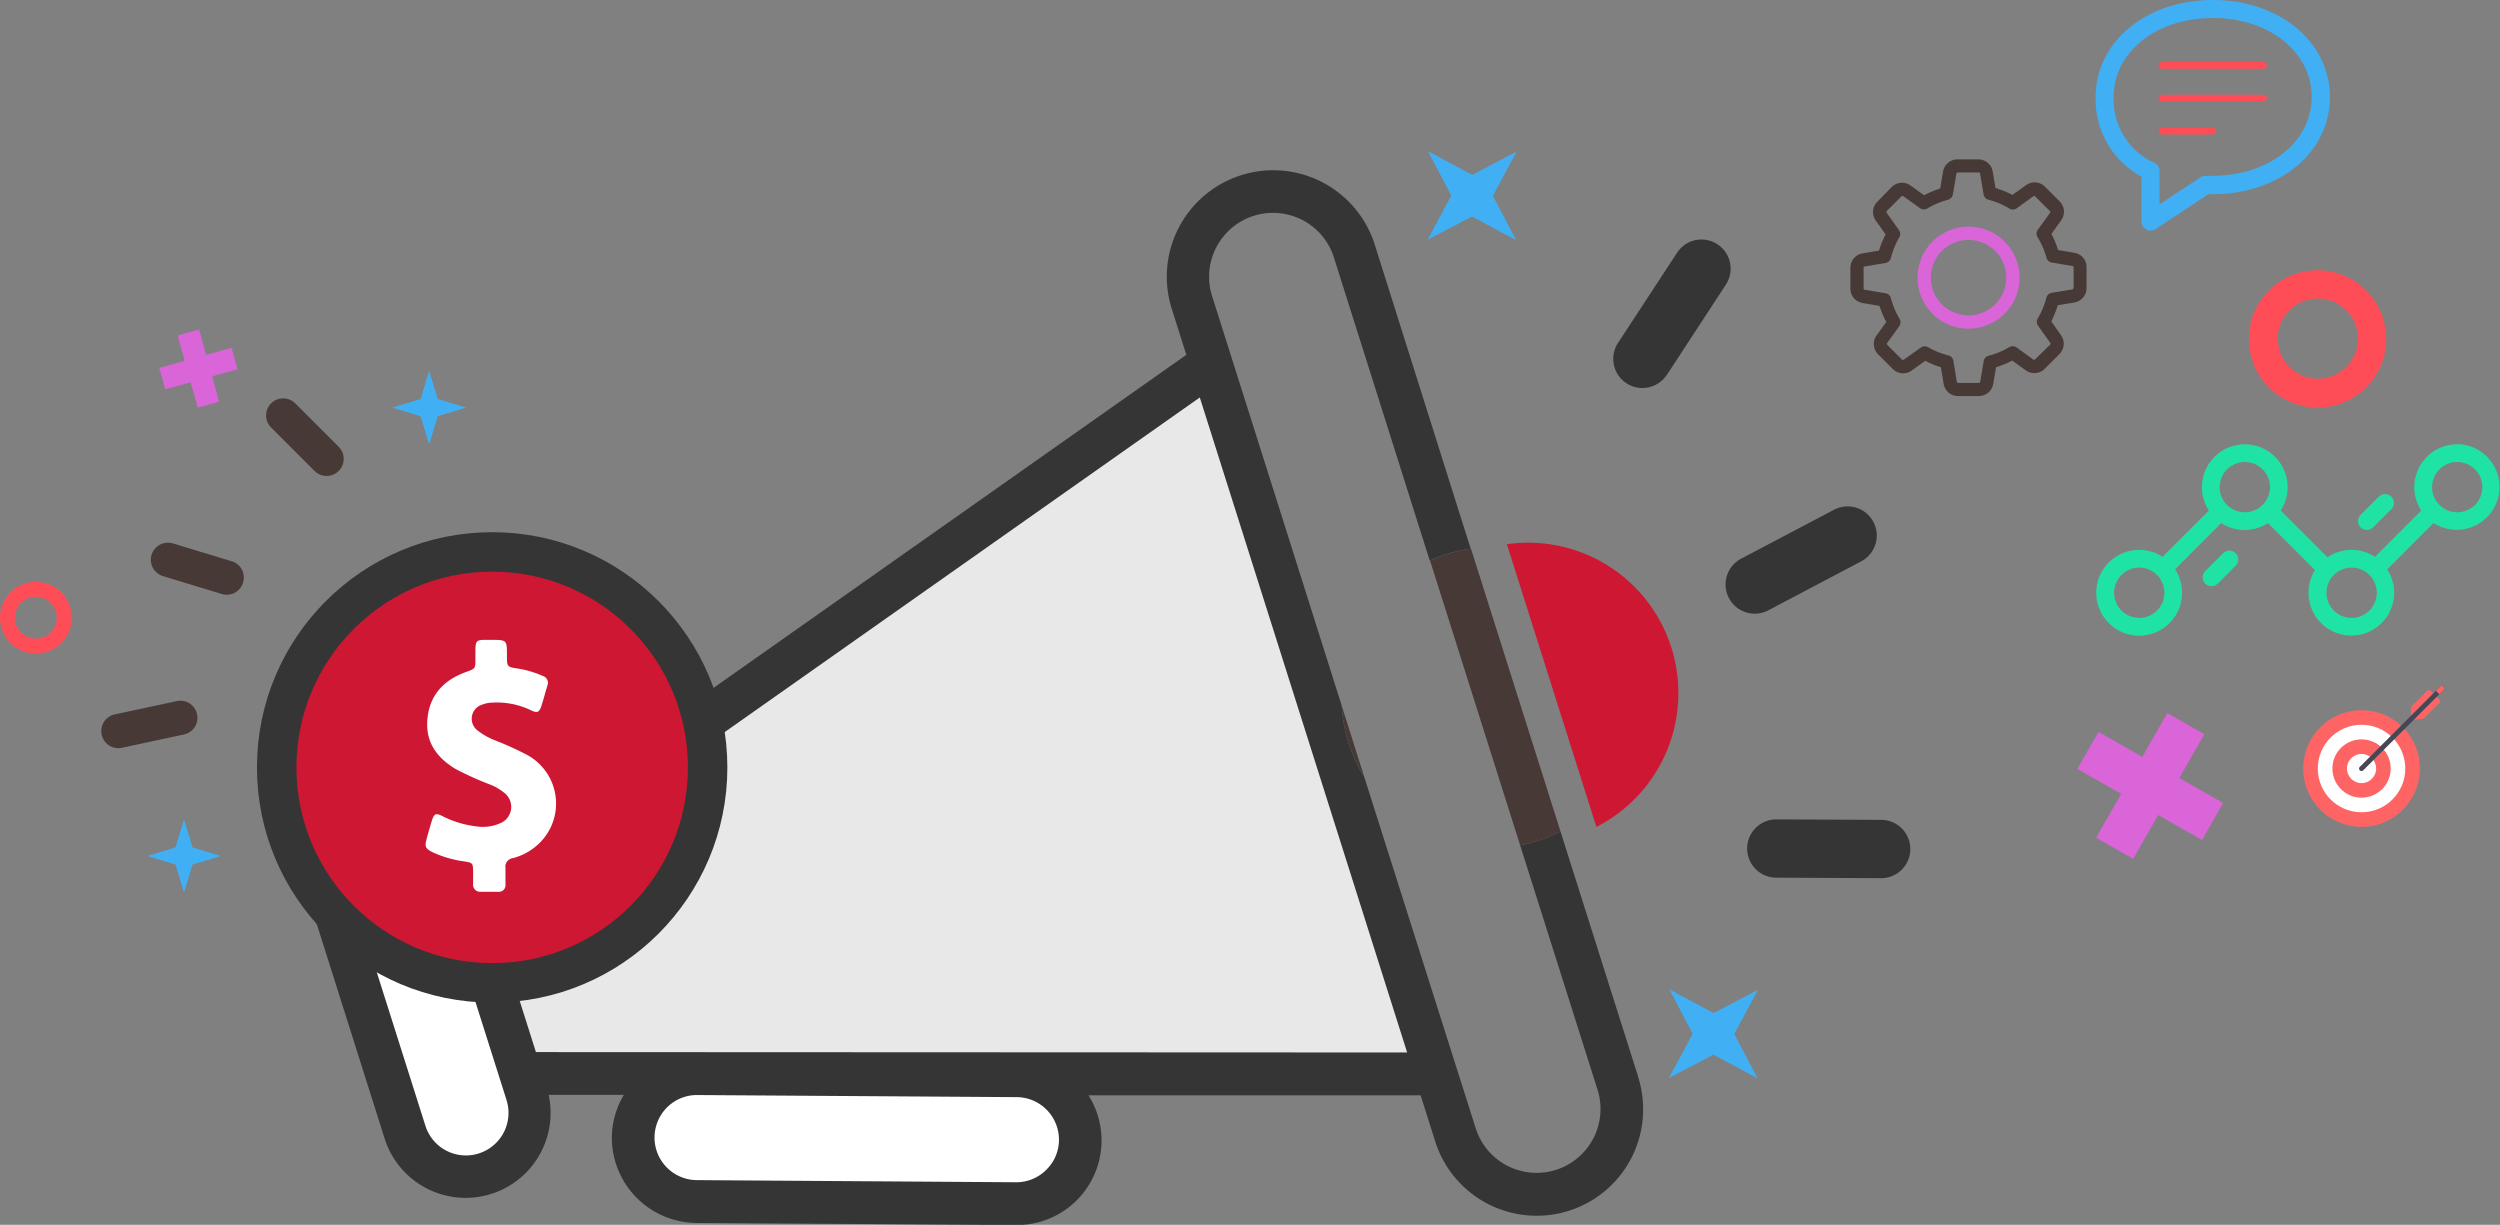
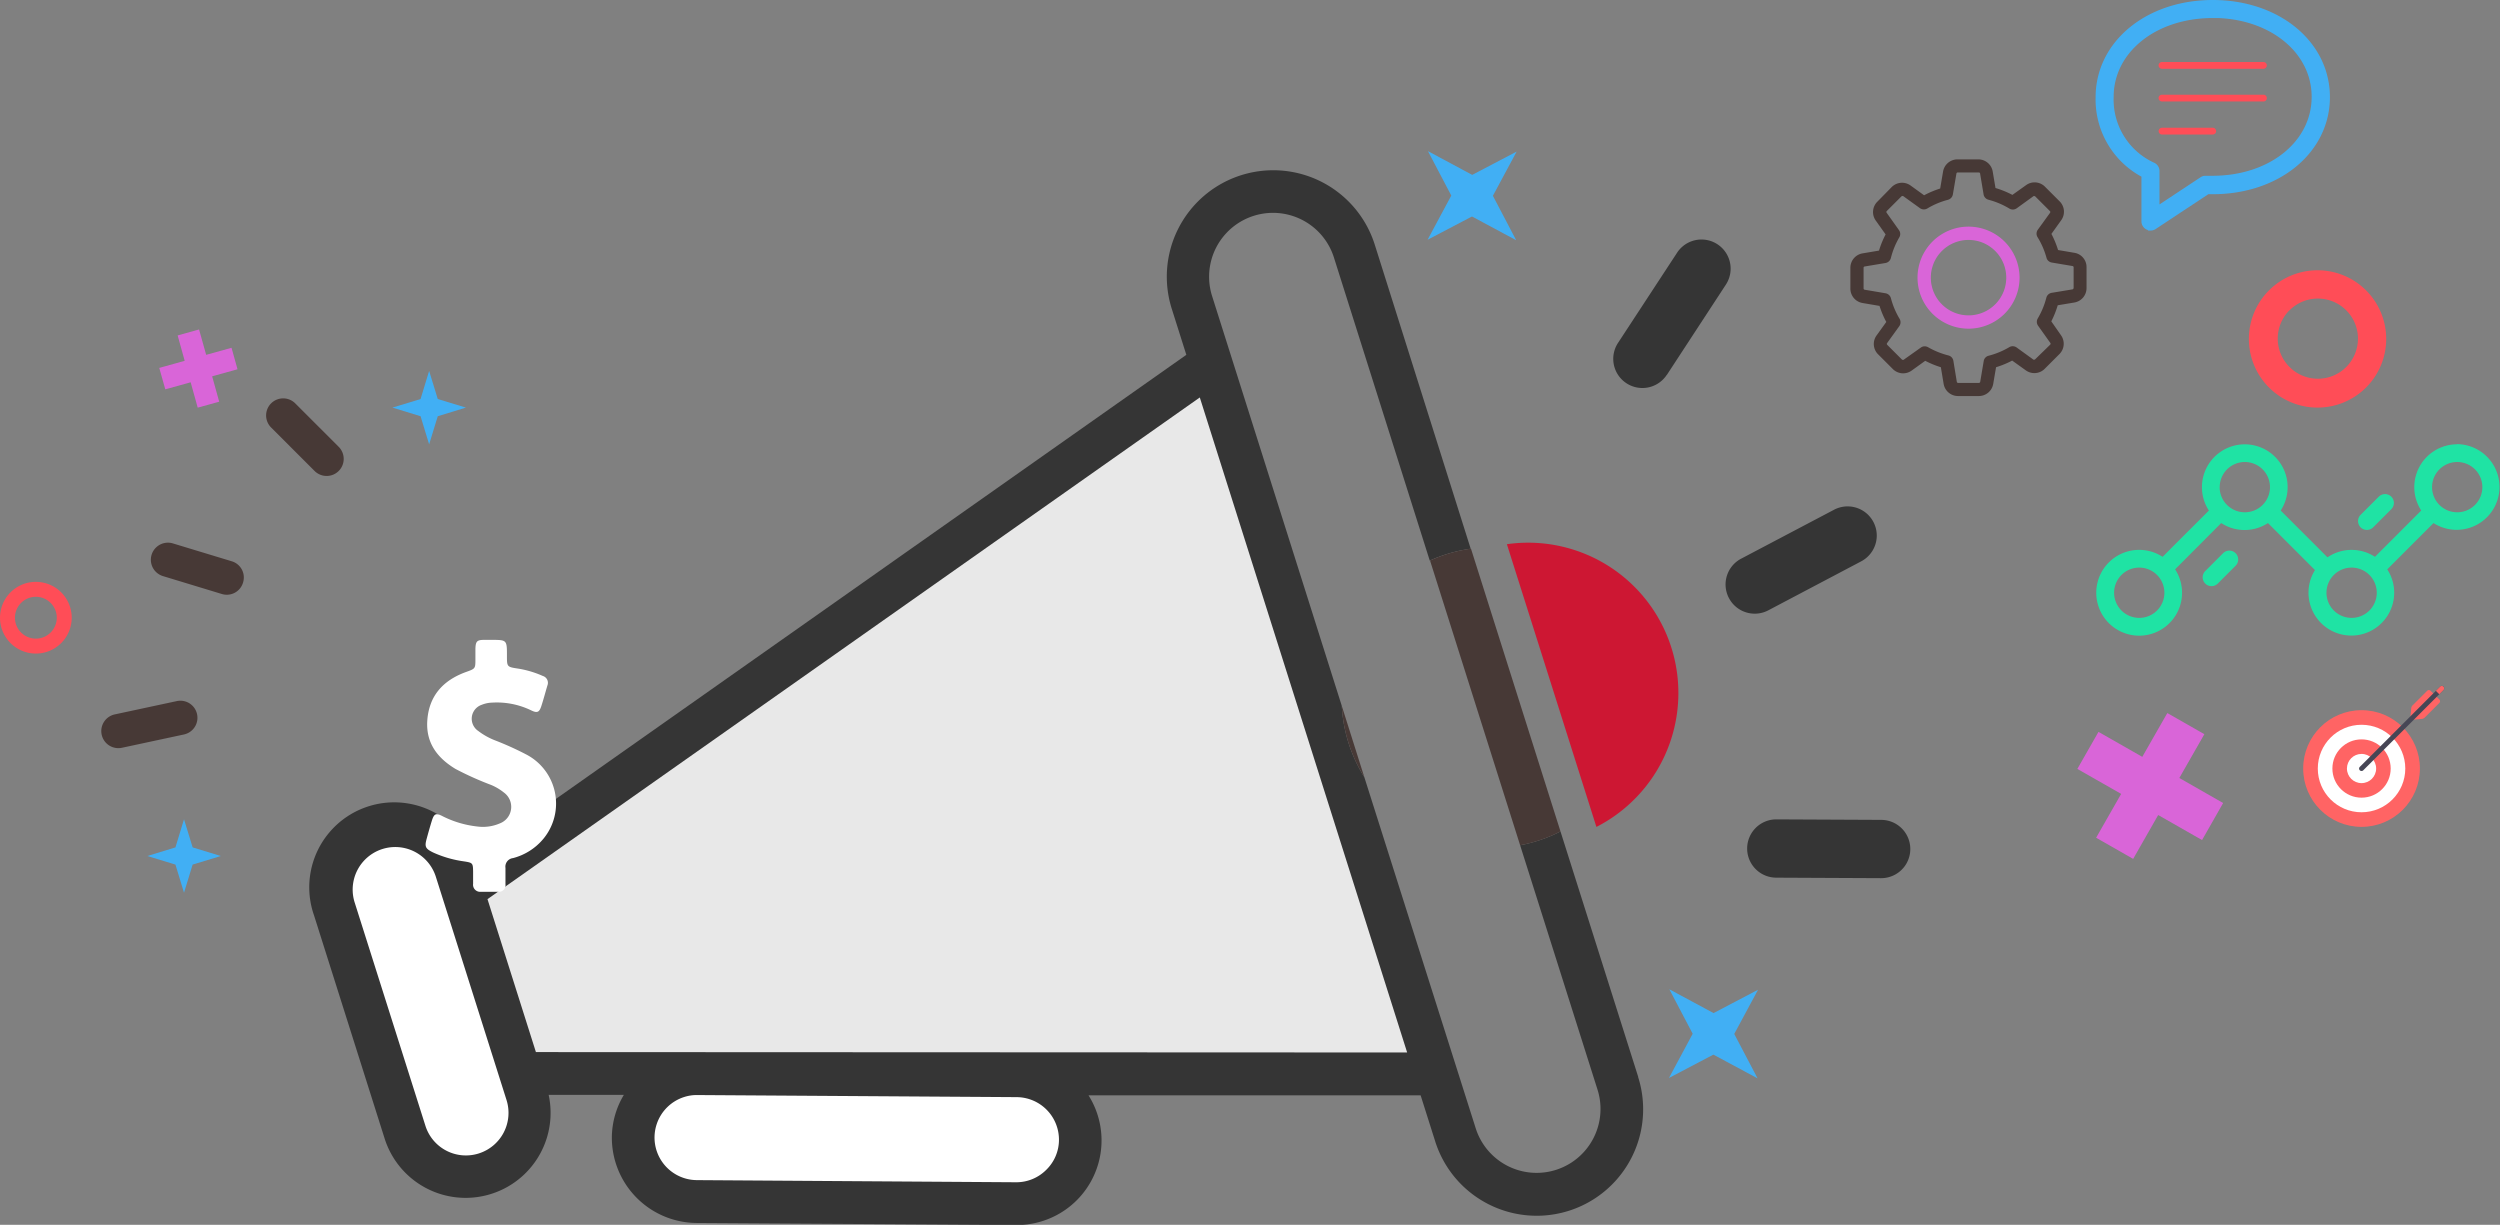
<svg xmlns="http://www.w3.org/2000/svg" viewBox="0 0 443.45 217.25">
  <rect x="0" y="0" width="443.45" height="217.25" fill="#808080" stroke="none" />
  <defs>
    <style>.cls-1{fill:#353535;}.cls-2{fill:#41aff4;}.cls-3{fill:#d965d8;}.cls-4{fill:#ff4d57;}.cls-5{fill:none;}.cls-6{fill:#fff;}.cls-7{fill:#e8e8e8;}.cls-14,.cls-8{fill:#cd1733;}.cls-9{fill:#473936;}.cls-10{fill:#1fe3a4;}.cls-11{stroke:#41aff4;stroke-width:2px;}.cls-11,.cls-14{stroke-miterlimit:10;}.cls-12{fill:#ff6464;}.cls-13{fill:#464655;}.cls-14{stroke:#353535;stroke-width:7px;}</style>
  </defs>
  <title>Asset 18</title>
  <g id="Layer_2" data-name="Layer 2">
    <g id="Layer_1-2" data-name="Layer 1">
      <path class="cls-1" d="M315.08,145.34a5.17,5.17,0,1,0,0,10.34l18.6.09a5.17,5.17,0,0,0,0-10.34Z" />
      <path class="cls-1" d="M306.68,106.09a5.17,5.17,0,0,0,7,2.16l16.46-8.68a5.17,5.17,0,1,0-4.82-9.15L308.84,99.1A5.17,5.17,0,0,0,306.68,106.09Z" />
      <path class="cls-1" d="M295.68,66.48l10.46-16a5.17,5.17,0,1,0-8.66-5.65L287,60.83a5.17,5.17,0,0,0,8.66,5.65Z" />
      <polygon class="cls-2" points="303.95 179.7 296.11 175.48 300.25 183.37 296.04 191.21 303.92 187.07 311.76 191.28 307.62 183.4 311.84 175.56 303.95 179.7" />
      <polygon class="cls-2" points="261.14 31.02 253.29 26.81 257.43 34.69 253.22 42.53 261.1 38.4 268.94 42.61 264.81 34.73 269.02 26.89 261.14 31.02" />
      <polygon class="cls-3" points="391.01 130.23 386.57 138 394.34 142.44 390.6 149.01 382.82 144.57 378.38 152.35 371.81 148.6 376.25 140.82 368.48 136.39 372.23 129.82 380 134.25 384.44 126.48 391.01 130.23" />
      <path class="cls-4" d="M419.66,68.77a12.18,12.18,0,1,0-17.23-.08A12.18,12.18,0,0,0,419.66,68.77Zm-13.57-13.7a7.11,7.11,0,1,1,0,10A7.11,7.11,0,0,1,406.08,55.06Z" />
      <path class="cls-5" d="M77.31,155.52a7.55,7.55,0,1,0-14.4,4.56l12.54,39.61a7.55,7.55,0,0,0,14.4-4.56Z" />
      <path class="cls-5" d="M242,137.84l19.72,62.29a11.33,11.33,0,0,0,21.61-6.84l-13.73-43.36A26.65,26.65,0,0,1,242,137.84Z" />
      <path class="cls-5" d="M253.66,99.44l-17-53.77A11.33,11.33,0,0,0,215,52.51l23,72.69c0-.49,0-1,0-1.47A26.67,26.67,0,0,1,253.66,99.44Z" />
      <polygon class="cls-5" points="86.47 159.49 95.06 186.62 249.6 186.69 212.82 70.5 86.47 159.49" />
      <path class="cls-5" d="M180.34,194.6l-56.65-.37a7.25,7.25,0,0,0-2.31.34,7.55,7.55,0,0,0,2.21,14.75l56.66.38a7.56,7.56,0,0,0,.09-15.11Z" />
      <path class="cls-1" d="M290.58,191,276.8,147.48a26.47,26.47,0,0,1-7.16,2.45l13.73,43.36a11.33,11.33,0,0,1-21.61,6.84L242,137.84a26.51,26.51,0,0,1-4-12.65L215,52.51a11.33,11.33,0,0,1,21.61-6.84l17,53.77a26.47,26.47,0,0,1,7.26-2.11L243.85,43.38a18.88,18.88,0,0,0-36,11.4l2.58,8.16L84,152A15.07,15.07,0,0,0,55.7,162.36L68.24,202a15.07,15.07,0,0,0,29.08-7.79h13.34a14.86,14.86,0,0,0-2.13,7.5,15.14,15.14,0,0,0,15,15.22l56.65.36a15,15,0,0,0,12.9-23l58.91,0,2.59,8.18a18.88,18.88,0,0,0,36-11.4Z" />
      <path class="cls-6" d="M84.92,204.6a7.53,7.53,0,0,1-9.46-4.91L62.91,160.08a7.55,7.55,0,1,1,14.4-4.56l12.54,39.61A7.55,7.55,0,0,1,84.92,204.6Z" />
      <path class="cls-6" d="M185.57,207.52a7.49,7.49,0,0,1-5.32,2.19l-56.66-.38a7.55,7.55,0,0,1-2.21-14.75,7.25,7.25,0,0,1,2.31-.34l56.65.37a7.55,7.55,0,0,1,7.5,7.6A7.44,7.44,0,0,1,185.57,207.52Z" />
      <polygon class="cls-7" points="95.06 186.62 86.47 159.49 212.82 70.5 249.6 186.69 95.06 186.62" />
      <path class="cls-8" d="M297.71,122.93a26.65,26.65,0,0,0-30.42-26.4l15.88,50.15A26.66,26.66,0,0,0,297.71,122.93Z" />
      <path class="cls-9" d="M269.64,149.93a26.47,26.47,0,0,0,7.16-2.45L260.92,97.32a26.47,26.47,0,0,0-7.26,2.11Z" />
      <path class="cls-9" d="M242,137.84l-4-12.65A26.51,26.51,0,0,0,242,137.84Z" />
      <path class="cls-9" d="M368,44.85l-2.94-.5a16.65,16.65,0,0,0-1.18-2.86l1.74-2.43a2.58,2.58,0,0,0-.28-3.34l-2.61-2.61a2.57,2.57,0,0,0-1.83-.76,2.55,2.55,0,0,0-1.5.48l-2.44,1.74a16.45,16.45,0,0,0-3-1.22l-.49-2.91a2.59,2.59,0,0,0-2.56-2.17h-3.69a2.59,2.59,0,0,0-2.56,2.17l-.51,3a16.2,16.2,0,0,0-2.85,1.2l-2.41-1.74a2.59,2.59,0,0,0-3.34.28L333,35.78a2.59,2.59,0,0,0-.28,3.34l1.75,2.46a16.2,16.2,0,0,0-1.17,2.87l-2.91.49a2.59,2.59,0,0,0-2.17,2.56v3.69a2.59,2.59,0,0,0,2.17,2.56l3,.51a16.23,16.23,0,0,0,1.2,2.85l-1.73,2.4a2.58,2.58,0,0,0,.28,3.34l2.61,2.61a2.58,2.58,0,0,0,3.33.28L341.5,64a16.58,16.58,0,0,0,2.77,1.14l.49,2.94a2.59,2.59,0,0,0,2.56,2.17H351a2.59,2.59,0,0,0,2.56-2.17l.5-2.94a16.6,16.6,0,0,0,2.86-1.18l2.43,1.74a2.59,2.59,0,0,0,3.34-.28l2.61-2.61a2.59,2.59,0,0,0,.28-3.34L363.86,57A16.46,16.46,0,0,0,365,54.15l2.94-.49a2.59,2.59,0,0,0,2.17-2.56V47.41A2.56,2.56,0,0,0,368,44.85Zm-.2,6.25a.23.23,0,0,1-.19.23l-3.68.61a1.18,1.18,0,0,0-.95.87,14,14,0,0,1-1.52,3.67,1.19,1.19,0,0,0,.05,1.29l2.17,3.05a.24.24,0,0,1,0,.3L361,63.73a.22.22,0,0,1-.17.07.22.22,0,0,1-.13,0l-3-2.17a1.19,1.19,0,0,0-1.29-.05,14,14,0,0,1-3.67,1.52,1.16,1.16,0,0,0-.87.95l-.62,3.68a.23.23,0,0,1-.23.19h-3.69a.23.23,0,0,1-.23-.19L346.49,64a1.18,1.18,0,0,0-.87-.95A14.57,14.57,0,0,1,342,61.59a1.21,1.21,0,0,0-.6-.16,1.15,1.15,0,0,0-.68.22l-3.07,2.18a.26.26,0,0,1-.13,0,.24.24,0,0,1-.17-.07l-2.61-2.61a.24.24,0,0,1,0-.3l2.16-3a1.2,1.2,0,0,0,.05-1.3,13.88,13.88,0,0,1-1.54-3.66,1.2,1.2,0,0,0-.95-.87l-3.71-.63a.23.23,0,0,1-.19-.23V47.5a.23.23,0,0,1,.19-.23l3.65-.61a1.19,1.19,0,0,0,1-.88,14,14,0,0,1,1.5-3.68,1.17,1.17,0,0,0-.06-1.28l-2.18-3.07a.24.24,0,0,1,0-.3l2.61-2.61a.22.22,0,0,1,.17-.07.22.22,0,0,1,.13,0l3,2.16a1.2,1.2,0,0,0,1.3.05,13.9,13.9,0,0,1,3.66-1.54,1.2,1.2,0,0,0,.87-.95l.63-3.71a.23.23,0,0,1,.23-.19H351a.23.23,0,0,1,.23.19l.61,3.65a1.18,1.18,0,0,0,.88,1A14.23,14.23,0,0,1,356.43,37a1.18,1.18,0,0,0,1.29-.05l3-2.17a.26.26,0,0,1,.13,0,.24.24,0,0,1,.17.07l2.61,2.61a.24.24,0,0,1,0,.3l-2.17,3a1.18,1.18,0,0,0-.05,1.29A14,14,0,0,1,363,45.7a1.16,1.16,0,0,0,.95.87l3.68.62a.23.23,0,0,1,.19.23V51.1Zm0,0" />
      <rect class="cls-5" x="314.44" y="43.54" width="37.39" height="37.49" />
      <path class="cls-3" d="M349.18,40.2a9.05,9.05,0,1,0,9.05,9.05,9.06,9.06,0,0,0-9.05-9.05Zm0,15.74a6.69,6.69,0,1,1,6.69-6.69,6.69,6.69,0,0,1-6.69,6.69Zm0,0" />
      <path class="cls-10" d="M435.85,78.81a7.6,7.6,0,0,0-6.37,11.75l-8.21,8.21a7.58,7.58,0,0,0-8.42.09l-8.3-8.3a7.6,7.6,0,1,0-12.74,0l-8.21,8.21a7.61,7.61,0,1,0,2.22,2.22L394,92.78a7.58,7.58,0,0,0,8.29,0l8.34,8.34a7.6,7.6,0,1,0,12.82-.13l8.21-8.21a7.6,7.6,0,1,0,4.14-14ZM379.46,109.6a4.46,4.46,0,1,1,4.46-4.46A4.46,4.46,0,0,1,379.46,109.6Zm14.27-23.19a4.46,4.46,0,1,1,4.46,4.46A4.46,4.46,0,0,1,393.72,86.41Zm23.4,23.19a4.46,4.46,0,1,1,4.46-4.46A4.46,4.46,0,0,1,417.12,109.6Zm18.73-18.73a4.46,4.46,0,1,1,4.46-4.46A4.46,4.46,0,0,1,435.85,90.87Z" />
      <path class="cls-10" d="M394.35,98.11l-3.2,3.2a1.57,1.57,0,0,0,2.22,2.22l3.2-3.2a1.57,1.57,0,0,0-2.22-2.22Z" />
      <path class="cls-10" d="M419.84,94a1.57,1.57,0,0,0,1.11-.46l3.2-3.2a1.57,1.57,0,1,0-2.22-2.22l-3.2,3.2A1.57,1.57,0,0,0,419.84,94Z" />
      <path class="cls-11" d="M381.45,39.87a.6.6,0,0,1-.6-.6V30.73a14.57,14.57,0,0,1-8.13-13.49C372.72,8,381.23,1,392.5,1s19.78,7,19.78,16.23-8.5,16.22-19.78,16.22c-.37,0-.73,0-1.09,0h0l-9.6,6.35a.62.62,0,0,1-.33.1ZM392.5,2.2c-10.59,0-18.58,6.46-18.58,15a13.3,13.3,0,0,0,7.8,12.59.61.61,0,0,1,.33.54v7.79l8.83-5.84a.53.53,0,0,1,.36-.1h.22c.34,0,.68,0,1,0,10.6,0,18.58-6.46,18.58-15s-8-15-18.58-15Zm0,0" />
      <path class="cls-4" d="M401.49,12.2h-18a.6.6,0,1,1,0-1.2h18a.6.6,0,0,1,0,1.2Zm0,0" />
      <path class="cls-4" d="M401.49,18h-18a.6.6,0,1,1,0-1.2h18a.6.6,0,0,1,0,1.2Zm0,0" />
      <path class="cls-4" d="M392.5,23.86h-9a.6.6,0,1,1,0-1.2h9a.6.6,0,1,1,0,1.2Zm0,0" />
      <path class="cls-12" d="M427.51,127.7l.19-2.06a.86.86,0,0,1,.25-.53l2.58-2.58a.43.43,0,0,1,.61,0l1.55,1.55a.43.43,0,0,1,0,.61l-2.58,2.58a.86.86,0,0,1-.53.25Z" />
      <circle class="cls-12" cx="418.89" cy="136.32" r="10.35" />
      <circle class="cls-6" cx="418.89" cy="136.32" r="7.76" />
      <circle class="cls-12" cx="418.89" cy="136.32" r="5.17" />
      <circle class="cls-6" cx="418.89" cy="136.32" r="2.59" />
      <path class="cls-13" d="M418.89,136.76a.43.43,0,0,1-.3-.74l14.23-14.23a.43.43,0,0,1,.61.61L419.2,136.63A.43.43,0,0,1,418.89,136.76Z" />
      <path class="cls-12" d="M433.42,121.8a.43.43,0,0,0-.61,0l-.74.74.61.61.74-.74A.43.43,0,0,0,433.42,121.8Z" />
-       <circle class="cls-14" cx="87.3" cy="136.12" r="38.22" />
      <path class="cls-9" d="M55.8,83.54a3,3,0,0,0,4.28-4.28l-7.71-7.71a3,3,0,0,0-4.28,4.28Z" />
      <path class="cls-9" d="M43.11,103.34a3,3,0,0,0-2-3.78L30.67,96.39a3,3,0,1,0-1.76,5.8l10.43,3.17A3,3,0,0,0,43.11,103.34Z" />
      <path class="cls-9" d="M31.36,124.36l-11,2.36a3,3,0,1,0,1.27,5.92l11-2.36a3,3,0,0,0-1.27-5.92Z" />
      <polygon class="cls-2" points="74.6 73.83 76.12 78.82 77.65 73.83 82.64 72.3 77.65 70.78 76.12 65.79 74.6 70.78 69.61 72.3 74.6 73.83" />
      <polygon class="cls-2" points="31.12 153.36 32.64 158.35 34.17 153.36 39.16 151.84 34.17 150.31 32.64 145.32 31.12 150.31 26.13 151.84 31.12 153.36" />
      <polygon class="cls-3" points="28.25 65.26 32.76 64 31.51 59.5 35.31 58.44 36.57 62.94 41.07 61.69 42.13 65.5 37.63 66.75 38.88 71.25 35.07 72.31 33.82 67.81 29.32 69.06 28.25 65.26" />
      <path class="cls-4" d="M6.36,103.21a6.36,6.36,0,1,0,6.36,6.36A6.36,6.36,0,0,0,6.36,103.21Zm0,10.07a3.71,3.71,0,1,1,3.71-3.71A3.71,3.71,0,0,1,6.36,113.28Z" />
      <path class="cls-6" d="M93.29,133.8a53.77,53.77,0,0,0-5.47-2.47,12.28,12.28,0,0,1-3-1.68,2.61,2.61,0,0,1,.65-4.64,5.27,5.27,0,0,1,1.84-.38A13.94,13.94,0,0,1,94.21,126c1.09.53,1.45.36,1.82-.78s.71-2.42,1.07-3.63a1.27,1.27,0,0,0-.82-1.69,17.56,17.56,0,0,0-4.36-1.3c-2-.3-2-.31-2-2.3,0-2.8,0-2.8-2.82-2.8H85.9c-1.31,0-1.53.27-1.57,1.59,0,.59,0,1.18,0,1.78,0,1.75,0,1.73-1.7,2.34-4.06,1.48-6.57,4.25-6.84,8.68-.24,3.92,1.81,6.57,5,8.5a55.69,55.69,0,0,0,6.29,2.83,9.33,9.33,0,0,1,2.29,1.35,3.14,3.14,0,0,1-.75,5.5,7.53,7.53,0,0,1-4,.53,18,18,0,0,1-6.15-1.84c-1.14-.59-1.47-.43-1.86.79-.33,1.06-.63,2.13-.92,3.2-.4,1.44-.25,1.78,1.13,2.46a19.63,19.63,0,0,0,5.54,1.59c1.5.24,1.54.3,1.56,1.86,0,.7,0,1.41,0,2.11a1.26,1.26,0,0,0,1.35,1.42c1,0,2.08,0,3.11,0a1.18,1.18,0,0,0,1.28-1.34c0-1,0-1.93,0-2.89A1.53,1.53,0,0,1,91,152.21a10.43,10.43,0,0,0,5.44-3.49,9.81,9.81,0,0,0-3.15-14.92Zm0,0" />
      <rect class="cls-5" x="75.49" y="113.43" width="23.18" height="44.87" />
    </g>
  </g>
</svg>